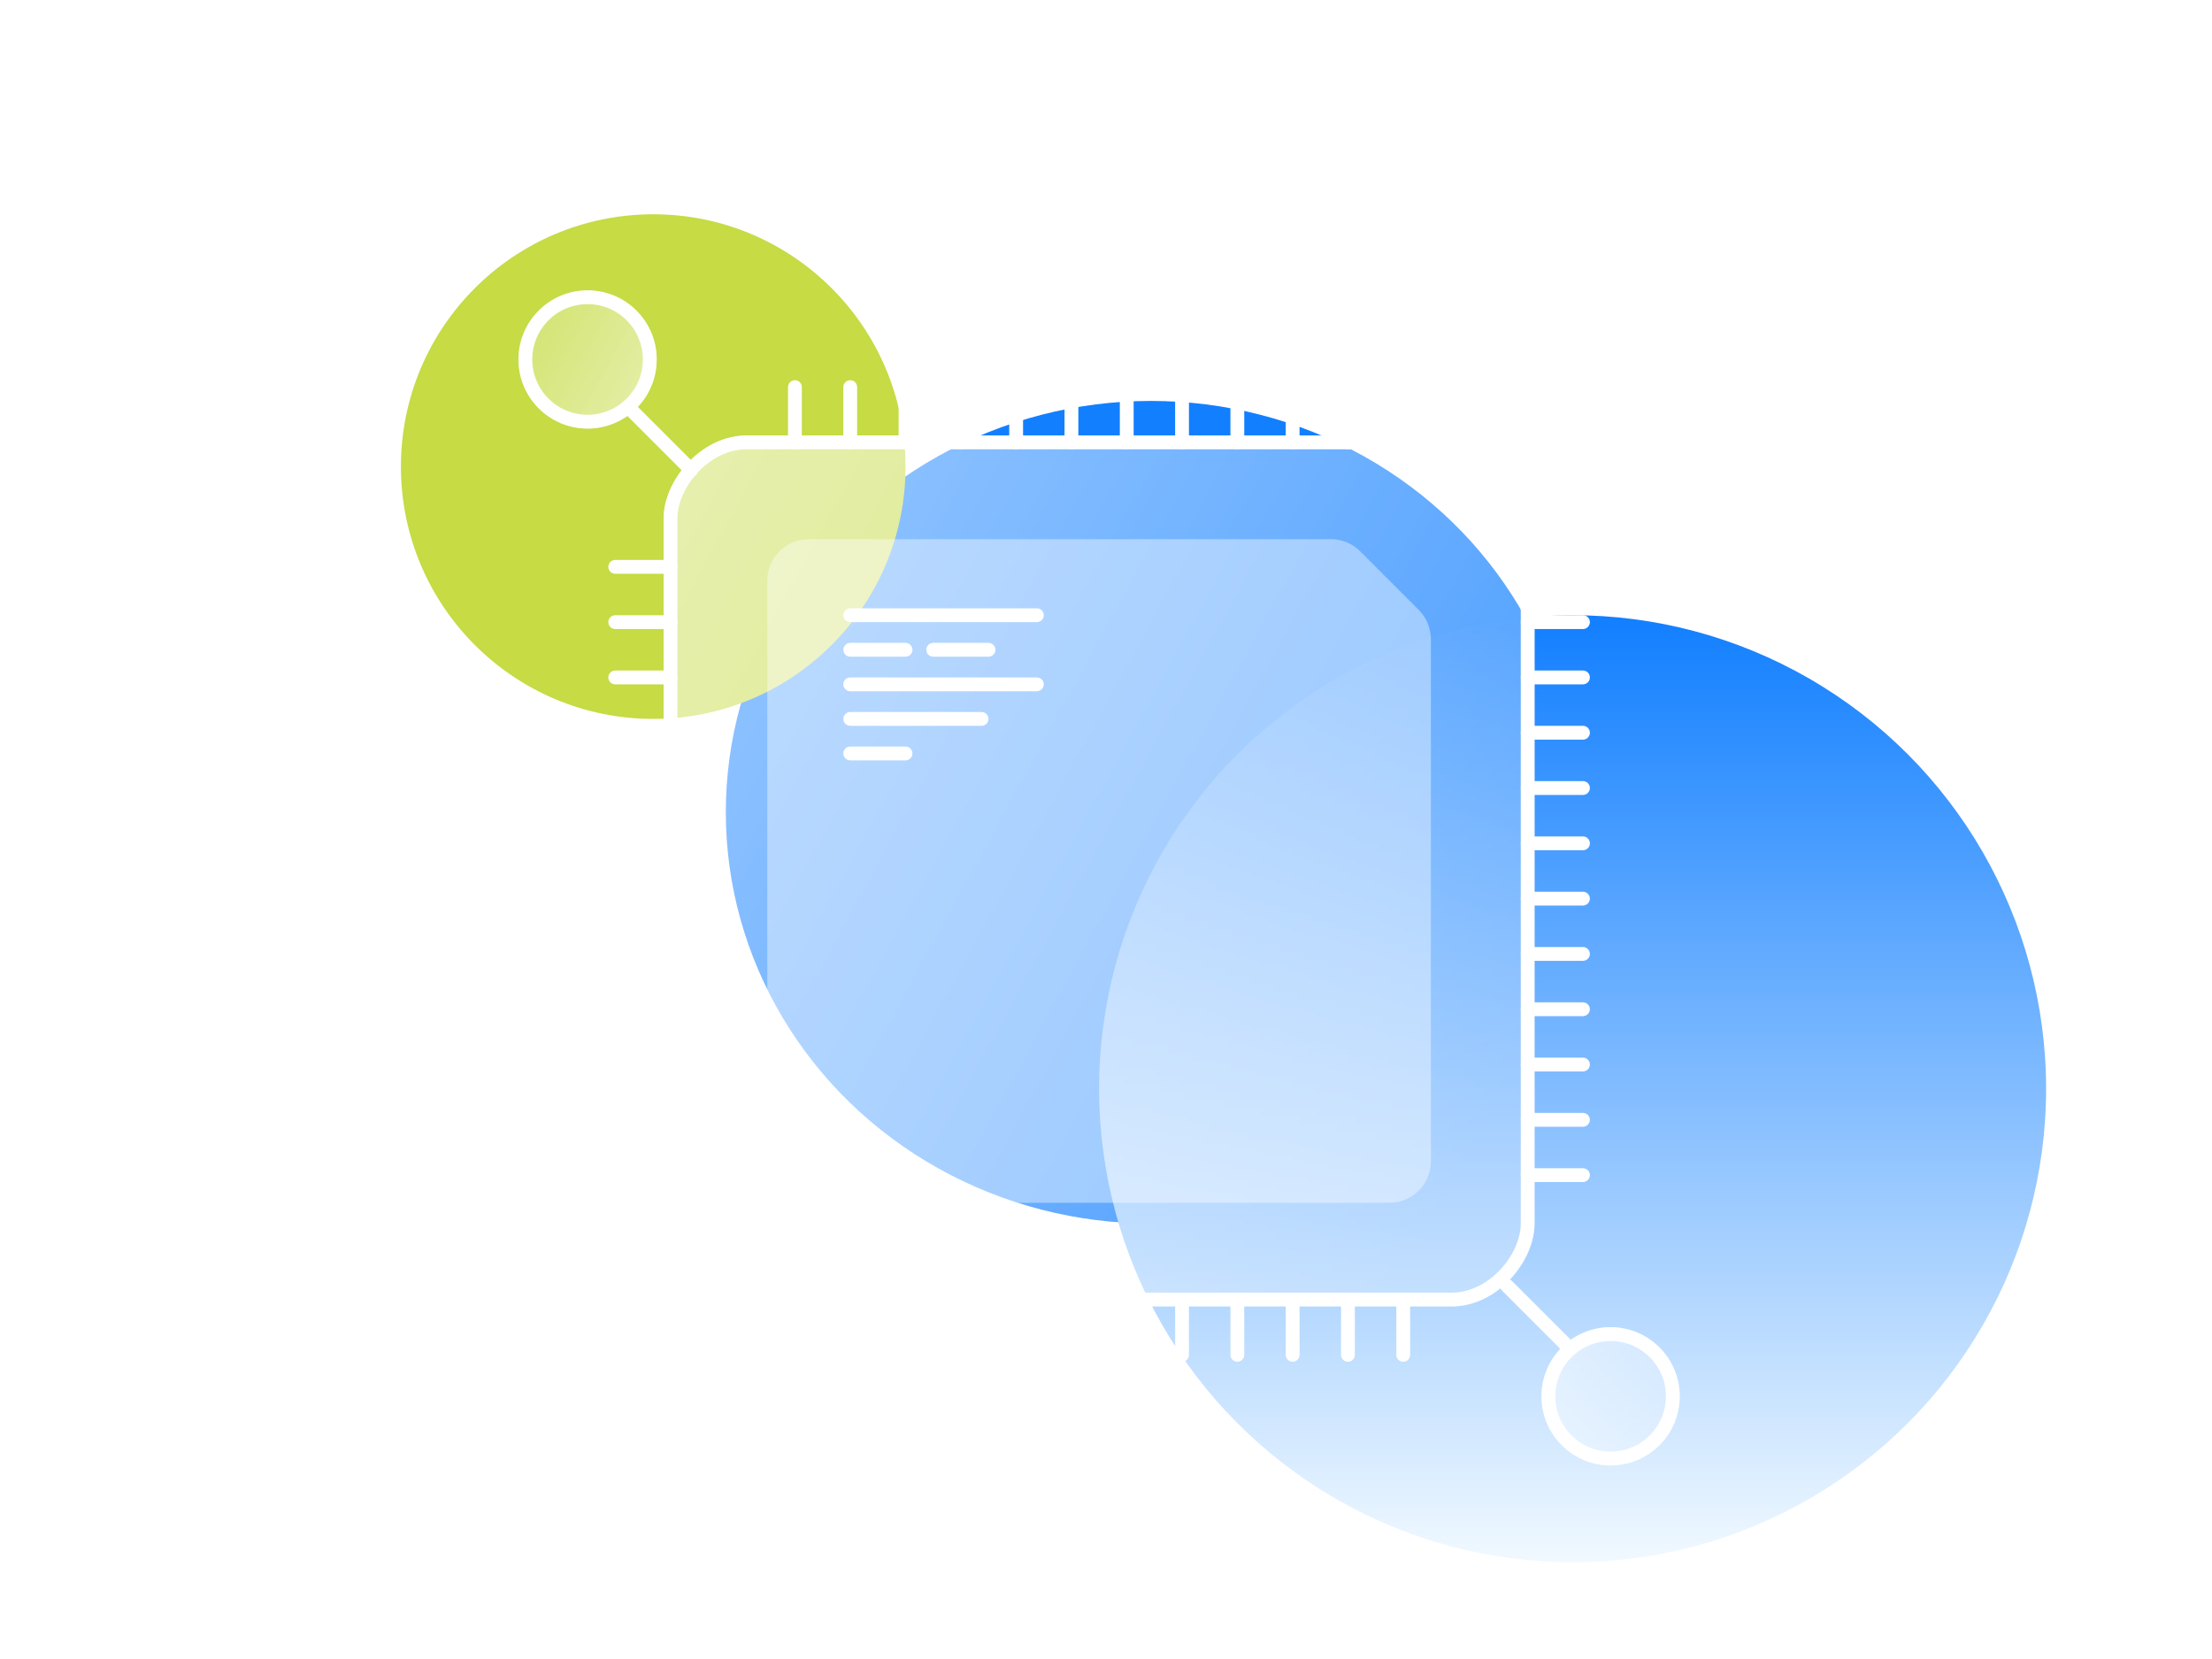
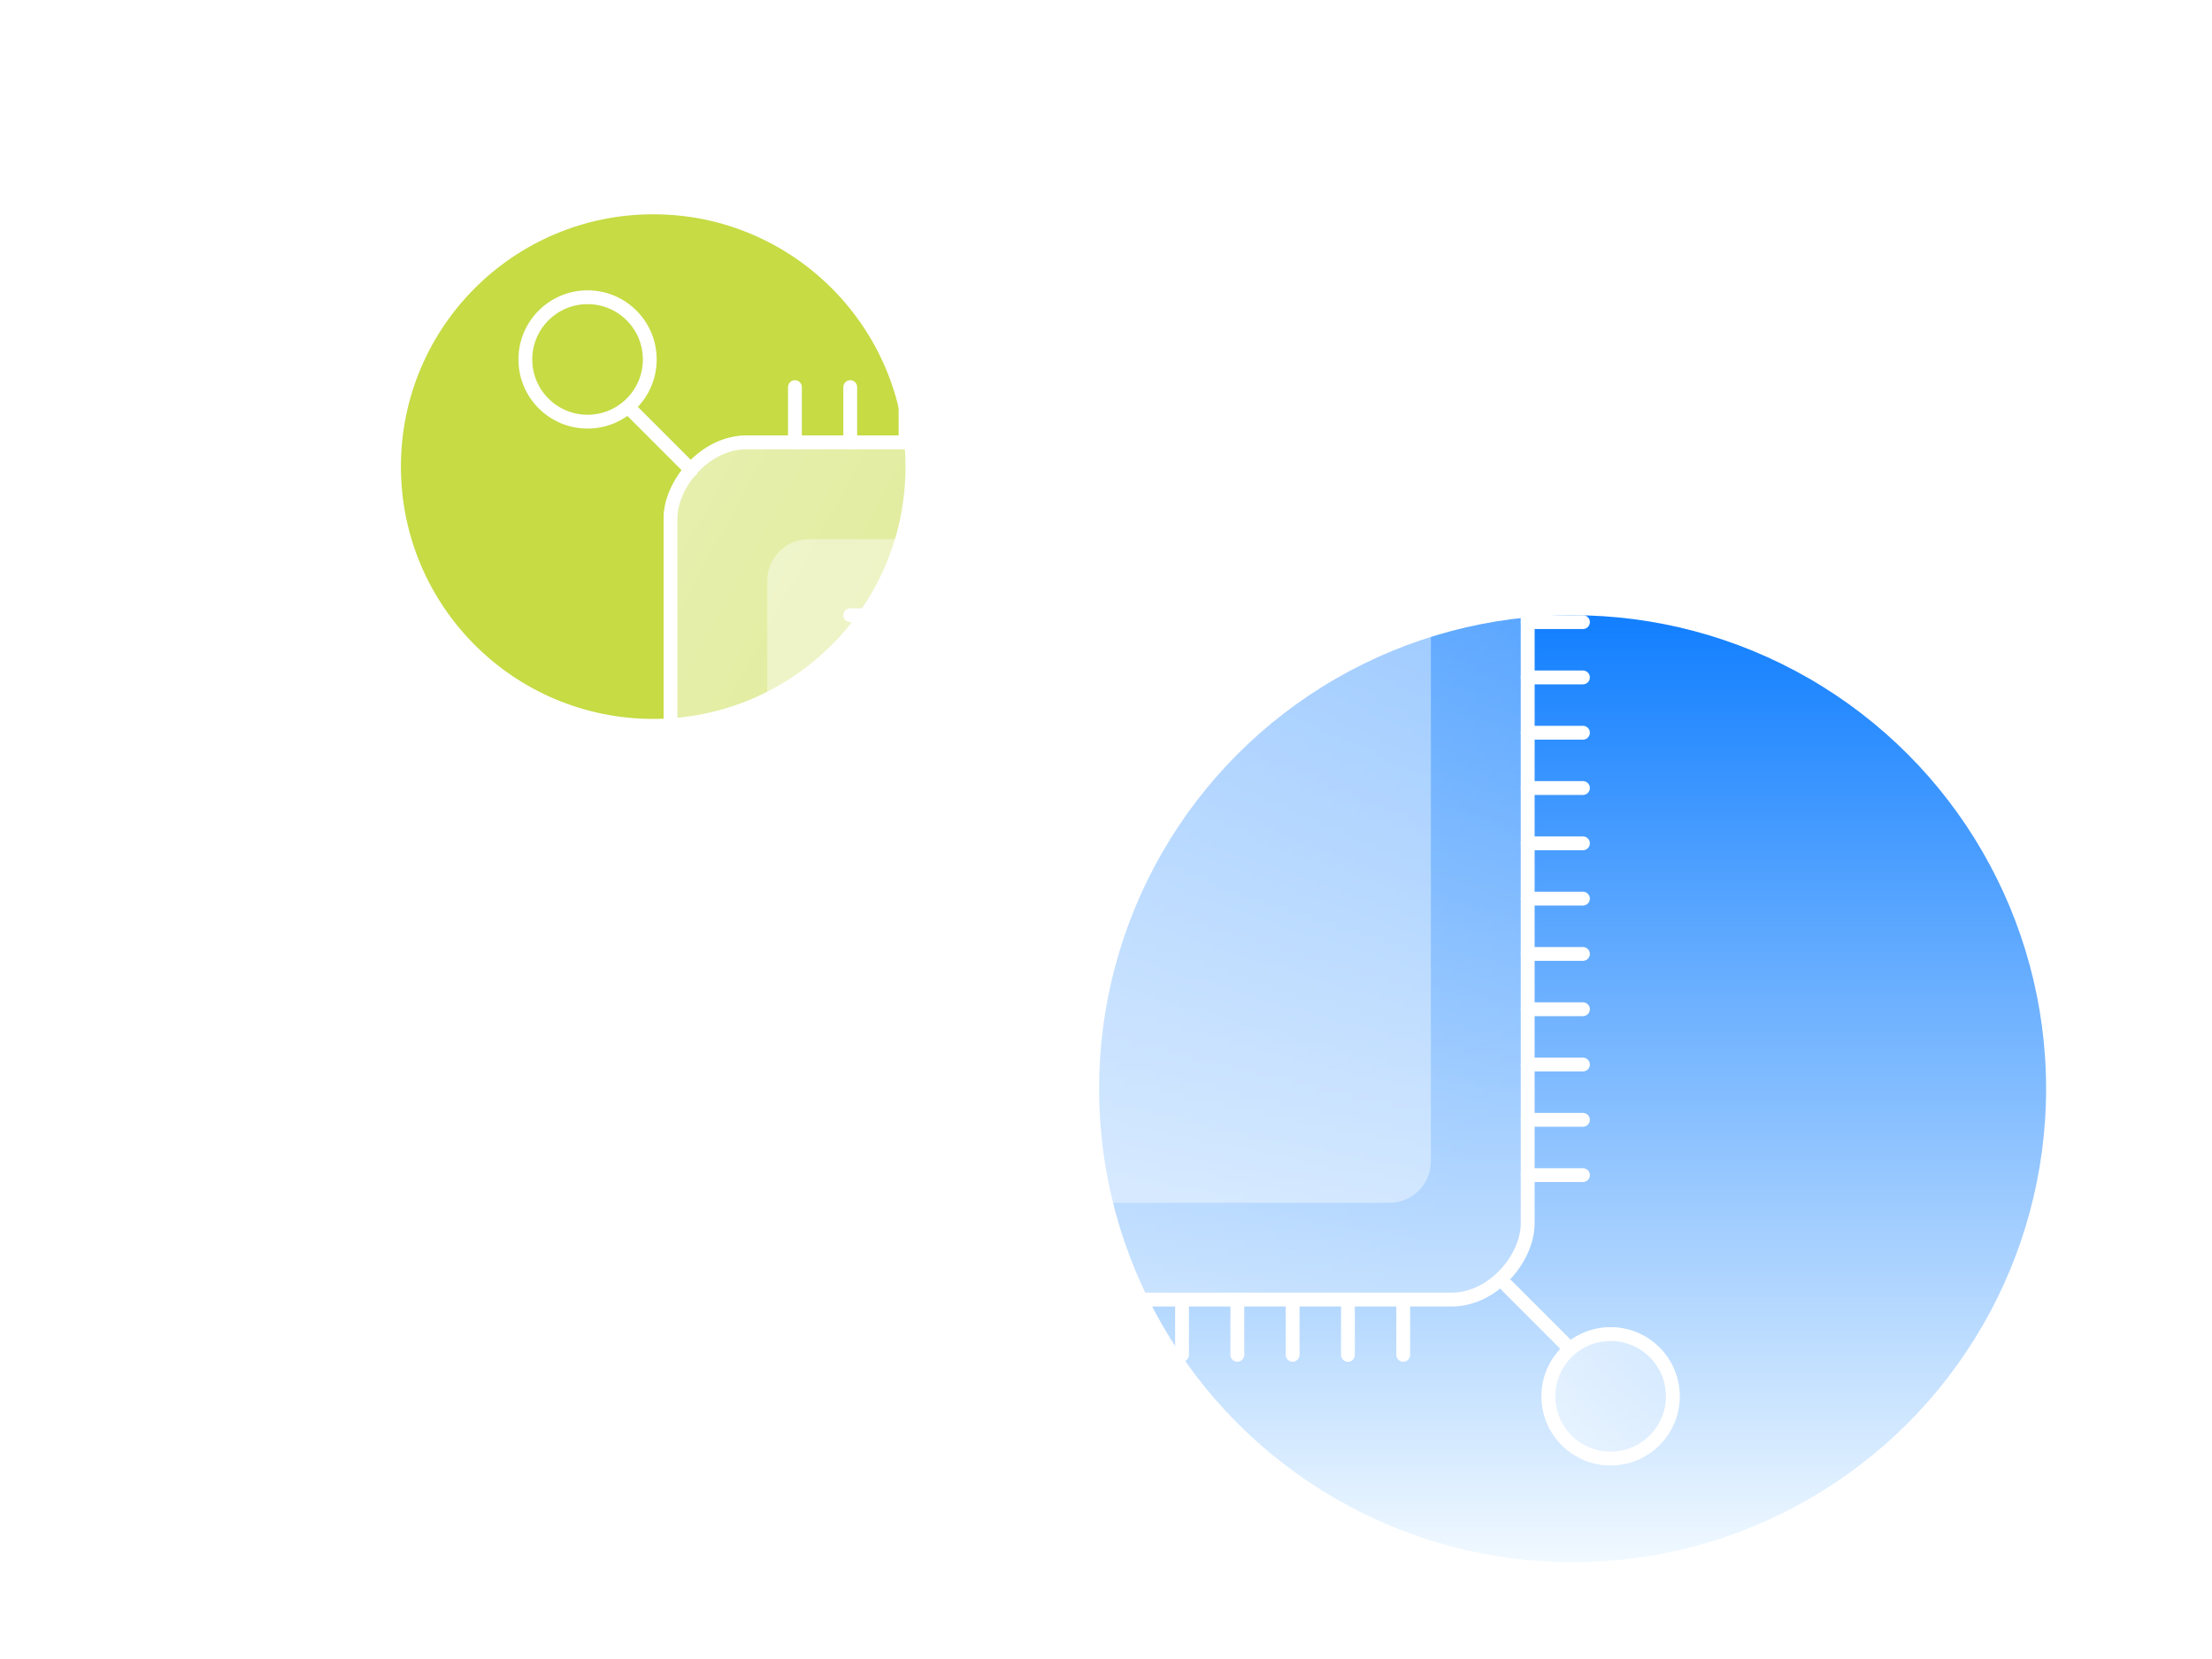
<svg xmlns="http://www.w3.org/2000/svg" width="320" height="240" viewBox="0 0 320 240" fill="none">
  <g clip-path="url(#clip0_2194_2018)">
    <g filter="url(#filter0_f_2194_2018)">
-       <ellipse cx="166.5" cy="117.5" rx="61.5" ry="59.5" fill="#127FFF" />
-     </g>
+       </g>
    <g filter="url(#filter1_b_2194_2018)">
      <circle cx="227.5" cy="157.5" r="68.5" fill="url(#paint0_linear_2194_2018)" />
    </g>
    <g filter="url(#filter2_f_2194_2018)">
      <circle cx="94.5" cy="67.5" r="36.5" fill="#C6DB44" />
    </g>
    <g filter="url(#filter3_b_2194_2018)">
      <rect width="126" height="126" rx="12" transform="matrix(1 0 0 -1 96 189)" fill="url(#paint1_linear_2194_2018)" />
      <rect x="1" y="-1" width="124" height="124" rx="11" transform="matrix(1 0 0 -1 96 187)" stroke="white" stroke-width="2" />
    </g>
    <path opacity="0.4" d="M207 168C207 171.314 204.314 174 201 174H125.474C123.89 174 122.368 173.373 121.245 172.254C118.132 169.154 115.828 166.84 112.76 163.771C111.634 162.645 111 161.118 111 159.525V84C111 80.686 113.686 78 117 78H192.526C194.111 78 195.632 78.627 196.755 79.746C199.868 82.846 202.172 85.16 205.24 88.229C206.366 89.355 207 90.882 207 92.475V168Z" fill="white" />
    <path fill-rule="evenodd" clip-rule="evenodd" d="M221 83H229C229.265 83 229.52 82.895 229.707 82.707C229.895 82.52 230 82.265 230 82C230 81.735 229.895 81.48 229.707 81.293C229.52 81.105 229.265 81 229 81H221C220.735 81 220.48 81.105 220.293 81.293C220.105 81.48 220 81.735 220 82C220 82.265 220.105 82.52 220.293 82.707C220.48 82.895 220.735 83 221 83ZM123 90H150C150.265 90 150.52 89.895 150.707 89.707C150.895 89.52 151 89.265 151 89C151 88.735 150.895 88.48 150.707 88.293C150.52 88.105 150.265 88 150 88H123C122.735 88 122.48 88.105 122.293 88.293C122.105 88.48 122 88.735 122 89C122 89.265 122.105 89.52 122.293 89.707C122.48 89.895 122.735 90 123 90ZM150 100H123C122.735 100 122.48 99.895 122.293 99.707C122.105 99.52 122 99.265 122 99C122 98.735 122.105 98.48 122.293 98.293C122.48 98.105 122.735 98 123 98H150C150.265 98 150.52 98.105 150.707 98.293C150.895 98.48 151 98.735 151 99C151 99.265 150.895 99.52 150.707 99.707C150.52 99.895 150.265 100 150 100ZM221 91H229C229.265 91 229.52 90.895 229.707 90.707C229.895 90.52 230 90.265 230 90C230 89.735 229.895 89.48 229.707 89.293C229.52 89.105 229.265 89 229 89H221C220.735 89 220.48 89.105 220.293 89.293C220.105 89.48 220 89.735 220 90C220 90.265 220.105 90.52 220.293 90.707C220.48 90.895 220.735 91 221 91ZM131 95H123C122.735 95 122.48 94.895 122.293 94.707C122.105 94.52 122 94.265 122 94C122 93.735 122.105 93.48 122.293 93.293C122.48 93.105 122.735 93 123 93H131C131.265 93 131.52 93.105 131.707 93.293C131.895 93.48 132 93.735 132 94C132 94.265 131.895 94.52 131.707 94.707C131.52 94.895 131.265 95 131 95ZM135 95H143C143.265 95 143.52 94.895 143.707 94.707C143.895 94.52 144 94.265 144 94C144 93.735 143.895 93.48 143.707 93.293C143.52 93.105 143.265 93 143 93H135C134.735 93 134.48 93.105 134.293 93.293C134.105 93.48 134 93.735 134 94C134 94.265 134.105 94.52 134.293 94.707C134.48 94.895 134.735 95 135 95ZM131 110H123C122.735 110 122.48 109.895 122.293 109.707C122.105 109.52 122 109.265 122 109C122 108.735 122.105 108.48 122.293 108.293C122.48 108.105 122.735 108 123 108H131C131.265 108 131.52 108.105 131.707 108.293C131.895 108.48 132 108.735 132 109C132 109.265 131.895 109.52 131.707 109.707C131.52 109.895 131.265 110 131 110ZM123 105H142C142.265 105 142.52 104.895 142.707 104.707C142.895 104.52 143 104.265 143 104C143 103.735 142.895 103.48 142.707 103.293C142.52 103.105 142.265 103 142 103H123C122.735 103 122.48 103.105 122.293 103.293C122.105 103.48 122 103.735 122 104C122 104.265 122.105 104.52 122.293 104.707C122.48 104.895 122.735 105 123 105ZM229 99H221C220.735 99 220.48 98.895 220.293 98.707C220.105 98.52 220 98.265 220 98C220 97.735 220.105 97.48 220.293 97.293C220.48 97.105 220.735 97 221 97H229C229.265 97 229.52 97.105 229.707 97.293C229.895 97.48 230 97.735 230 98C230 98.265 229.895 98.52 229.707 98.707C229.52 98.895 229.265 99 229 99ZM221 107H229C229.265 107 229.52 106.895 229.707 106.707C229.895 106.52 230 106.265 230 106C230 105.735 229.895 105.48 229.707 105.293C229.52 105.105 229.265 105 229 105H221C220.735 105 220.48 105.105 220.293 105.293C220.105 105.48 220 105.735 220 106C220 106.265 220.105 106.52 220.293 106.707C220.48 106.895 220.735 107 221 107ZM229 115H221C220.735 115 220.48 114.895 220.293 114.707C220.105 114.52 220 114.265 220 114C220 113.735 220.105 113.48 220.293 113.293C220.48 113.105 220.735 113 221 113H229C229.265 113 229.52 113.105 229.707 113.293C229.895 113.48 230 113.735 230 114C230 114.265 229.895 114.52 229.707 114.707C229.52 114.895 229.265 115 229 115ZM221 123H229C229.265 123 229.52 122.895 229.707 122.707C229.895 122.52 230 122.265 230 122C230 121.735 229.895 121.48 229.707 121.293C229.52 121.105 229.265 121 229 121H221C220.735 121 220.48 121.105 220.293 121.293C220.105 121.48 220 121.735 220 122C220 122.265 220.105 122.52 220.293 122.707C220.48 122.895 220.735 123 221 123ZM229 131H221C220.735 131 220.48 130.895 220.293 130.707C220.105 130.52 220 130.265 220 130C220 129.735 220.105 129.48 220.293 129.293C220.48 129.105 220.735 129 221 129H229C229.265 129 229.52 129.105 229.707 129.293C229.895 129.48 230 129.735 230 130C230 130.265 229.895 130.52 229.707 130.707C229.52 130.895 229.265 131 229 131ZM221 139H229C229.265 139 229.52 138.895 229.707 138.707C229.895 138.52 230 138.265 230 138C230 137.735 229.895 137.48 229.707 137.293C229.52 137.105 229.265 137 229 137H221C220.735 137 220.48 137.105 220.293 137.293C220.105 137.48 220 137.735 220 138C220 138.265 220.105 138.52 220.293 138.707C220.48 138.895 220.735 139 221 139ZM229 147H221C220.735 147 220.48 146.895 220.293 146.707C220.105 146.52 220 146.265 220 146C220 145.735 220.105 145.48 220.293 145.293C220.48 145.105 220.735 145 221 145H229C229.265 145 229.52 145.105 229.707 145.293C229.895 145.48 230 145.735 230 146C230 146.265 229.895 146.52 229.707 146.707C229.52 146.895 229.265 147 229 147ZM221 155H229C229.265 155 229.52 154.895 229.707 154.707C229.895 154.52 230 154.265 230 154C230 153.735 229.895 153.48 229.707 153.293C229.52 153.105 229.265 153 229 153H221C220.735 153 220.48 153.105 220.293 153.293C220.105 153.48 220 153.735 220 154C220 154.265 220.105 154.52 220.293 154.707C220.48 154.895 220.735 155 221 155ZM229 163H221C220.735 163 220.48 162.895 220.293 162.707C220.105 162.52 220 162.265 220 162C220 161.735 220.105 161.48 220.293 161.293C220.48 161.105 220.735 161 221 161H229C229.265 161 229.52 161.105 229.707 161.293C229.895 161.48 230 161.735 230 162C230 162.265 229.895 162.52 229.707 162.707C229.52 162.895 229.265 163 229 163ZM221 171H229C229.265 171 229.52 170.895 229.707 170.707C229.895 170.52 230 170.265 230 170C230 169.735 229.895 169.48 229.707 169.293C229.52 169.105 229.265 169 229 169H221C220.735 169 220.48 169.105 220.293 169.293C220.105 169.48 220 169.735 220 170C220 170.265 220.105 170.52 220.293 170.707C220.48 170.895 220.735 171 221 171Z" fill="white" />
-     <path fill-rule="evenodd" clip-rule="evenodd" d="M89 83H97C97.265 83 97.52 82.895 97.707 82.707C97.895 82.52 98 82.265 98 82C98 81.735 97.895 81.48 97.707 81.293C97.52 81.105 97.265 81 97 81H89C88.735 81 88.48 81.105 88.293 81.293C88.105 81.48 88 81.735 88 82C88 82.265 88.105 82.52 88.293 82.707C88.48 82.895 88.735 83 89 83ZM89 91H97C97.265 91 97.52 90.895 97.707 90.707C97.895 90.52 98 90.265 98 90C98 89.735 97.895 89.48 97.707 89.293C97.52 89.105 97.265 89 97 89H89C88.735 89 88.48 89.105 88.293 89.293C88.105 89.48 88 89.735 88 90C88 90.265 88.105 90.52 88.293 90.707C88.48 90.895 88.735 91 89 91ZM97 99H89C88.735 99 88.48 98.895 88.293 98.707C88.105 98.52 88 98.265 88 98C88 97.735 88.105 97.48 88.293 97.293C88.48 97.105 88.735 97 89 97H97C97.265 97 97.52 97.105 97.707 97.293C97.895 97.48 98 97.735 98 98C98 98.265 97.895 98.52 97.707 98.707C97.52 98.895 97.265 99 97 99ZM89 107H97C97.265 107 97.52 106.895 97.707 106.707C97.895 106.52 98 106.265 98 106C98 105.735 97.895 105.48 97.707 105.293C97.52 105.105 97.265 105 97 105H89C88.735 105 88.48 105.105 88.293 105.293C88.105 105.48 88 105.735 88 106C88 106.265 88.105 106.52 88.293 106.707C88.48 106.895 88.735 107 89 107ZM97 115H89C88.735 115 88.48 114.895 88.293 114.707C88.105 114.52 88 114.265 88 114C88 113.735 88.105 113.48 88.293 113.293C88.48 113.105 88.735 113 89 113H97C97.265 113 97.52 113.105 97.707 113.293C97.895 113.48 98 113.735 98 114C98 114.265 97.895 114.52 97.707 114.707C97.52 114.895 97.265 115 97 115ZM89 123H97C97.265 123 97.52 122.895 97.707 122.707C97.895 122.52 98 122.265 98 122C98 121.735 97.895 121.48 97.707 121.293C97.52 121.105 97.265 121 97 121H89C88.735 121 88.48 121.105 88.293 121.293C88.105 121.48 88 121.735 88 122C88 122.265 88.105 122.52 88.293 122.707C88.48 122.895 88.735 123 89 123ZM97 131H89C88.735 131 88.48 130.895 88.293 130.707C88.105 130.52 88 130.265 88 130C88 129.735 88.105 129.48 88.293 129.293C88.48 129.105 88.735 129 89 129H97C97.265 129 97.52 129.105 97.707 129.293C97.895 129.48 98 129.735 98 130C98 130.265 97.895 130.52 97.707 130.707C97.52 130.895 97.265 131 97 131ZM89 139H97C97.265 139 97.52 138.895 97.707 138.707C97.895 138.52 98 138.265 98 138C98 137.735 97.895 137.48 97.707 137.293C97.52 137.105 97.265 137 97 137H89C88.735 137 88.48 137.105 88.293 137.293C88.105 137.48 88 137.735 88 138C88 138.265 88.105 138.52 88.293 138.707C88.48 138.895 88.735 139 89 139ZM97 147H89C88.735 147 88.48 146.895 88.293 146.707C88.105 146.52 88 146.265 88 146C88 145.735 88.105 145.48 88.293 145.293C88.48 145.105 88.735 145 89 145H97C97.265 145 97.52 145.105 97.707 145.293C97.895 145.48 98 145.735 98 146C98 146.265 97.895 146.52 97.707 146.707C97.52 146.895 97.265 147 97 147ZM89 155H97C97.265 155 97.52 154.895 97.707 154.707C97.895 154.52 98 154.265 98 154C98 153.735 97.895 153.48 97.707 153.293C97.52 153.105 97.265 153 97 153H89C88.735 153 88.48 153.105 88.293 153.293C88.105 153.48 88 153.735 88 154C88 154.265 88.105 154.52 88.293 154.707C88.48 154.895 88.735 155 89 155ZM97 163H89C88.735 163 88.48 162.895 88.293 162.707C88.105 162.52 88 162.265 88 162C88 161.735 88.105 161.48 88.293 161.293C88.48 161.105 88.735 161 89 161H97C97.265 161 97.52 161.105 97.707 161.293C97.895 161.48 98 161.735 98 162C98 162.265 97.895 162.52 97.707 162.707C97.52 162.895 97.265 163 97 163ZM89 171H97C97.265 171 97.52 170.895 97.707 170.707C97.895 170.52 98 170.265 98 170C98 169.735 97.895 169.48 97.707 169.293C97.52 169.105 97.265 169 97 169H89C88.735 169 88.48 169.105 88.293 169.293C88.105 169.48 88 169.735 88 170C88 170.265 88.105 170.52 88.293 170.707C88.48 170.895 88.735 171 89 171Z" fill="white" />
    <path fill-rule="evenodd" clip-rule="evenodd" d="M116 64L116 56C116 55.735 115.895 55.48 115.707 55.293C115.52 55.105 115.265 55 115 55C114.735 55 114.48 55.105 114.293 55.293C114.105 55.48 114 55.735 114 56L114 64C114 64.265 114.105 64.52 114.293 64.707C114.48 64.895 114.735 65 115 65C115.265 65 115.52 64.895 115.707 64.707C115.895 64.52 116 64.265 116 64ZM124 64L124 56C124 55.735 123.895 55.48 123.707 55.293C123.52 55.105 123.265 55 123 55C122.735 55 122.48 55.105 122.293 55.293C122.105 55.48 122 55.735 122 56L122 64C122 64.265 122.105 64.52 122.293 64.707C122.48 64.895 122.735 65 123 65C123.265 65 123.52 64.895 123.707 64.707C123.895 64.52 124 64.265 124 64ZM132 56L132 64C132 64.265 131.895 64.52 131.707 64.707C131.52 64.895 131.265 65 131 65C130.735 65 130.48 64.895 130.293 64.707C130.105 64.52 130 64.265 130 64L130 56C130 55.735 130.105 55.48 130.293 55.293C130.48 55.105 130.735 55 131 55C131.265 55 131.52 55.105 131.707 55.293C131.895 55.48 132 55.735 132 56ZM140 64L140 56C140 55.735 139.895 55.48 139.707 55.293C139.52 55.105 139.265 55 139 55C138.735 55 138.48 55.105 138.293 55.293C138.105 55.48 138 55.735 138 56L138 64C138 64.265 138.105 64.52 138.293 64.707C138.48 64.895 138.735 65 139 65C139.265 65 139.52 64.895 139.707 64.707C139.895 64.52 140 64.265 140 64ZM148 56L148 64C148 64.265 147.895 64.52 147.707 64.707C147.52 64.895 147.265 65 147 65C146.735 65 146.48 64.895 146.293 64.707C146.105 64.52 146 64.265 146 64L146 56C146 55.735 146.105 55.48 146.293 55.293C146.48 55.105 146.735 55 147 55C147.265 55 147.52 55.105 147.707 55.293C147.895 55.48 148 55.735 148 56ZM156 64L156 56C156 55.735 155.895 55.48 155.707 55.293C155.52 55.105 155.265 55 155 55C154.735 55 154.48 55.105 154.293 55.293C154.105 55.48 154 55.735 154 56L154 64C154 64.265 154.105 64.52 154.293 64.707C154.48 64.895 154.735 65 155 65C155.265 65 155.52 64.895 155.707 64.707C155.895 64.52 156 64.265 156 64ZM164 56L164 64C164 64.265 163.895 64.52 163.707 64.707C163.52 64.895 163.265 65 163 65C162.735 65 162.48 64.895 162.293 64.707C162.105 64.52 162 64.265 162 64L162 56C162 55.735 162.105 55.48 162.293 55.293C162.48 55.105 162.735 55 163 55C163.265 55 163.52 55.105 163.707 55.293C163.895 55.48 164 55.735 164 56ZM172 64L172 56C172 55.735 171.895 55.48 171.707 55.293C171.52 55.105 171.265 55 171 55C170.735 55 170.48 55.105 170.293 55.293C170.105 55.48 170 55.735 170 56L170 64C170 64.265 170.105 64.52 170.293 64.707C170.48 64.895 170.735 65 171 65C171.265 65 171.52 64.895 171.707 64.707C171.895 64.52 172 64.265 172 64ZM180 56L180 64C180 64.265 179.895 64.52 179.707 64.707C179.52 64.895 179.265 65 179 65C178.735 65 178.48 64.895 178.293 64.707C178.105 64.52 178 64.265 178 64L178 56C178 55.735 178.105 55.48 178.293 55.293C178.48 55.105 178.735 55 179 55C179.265 55 179.52 55.105 179.707 55.293C179.895 55.48 180 55.735 180 56ZM188 64L188 56C188 55.735 187.895 55.48 187.707 55.293C187.52 55.105 187.265 55 187 55C186.735 55 186.48 55.105 186.293 55.293C186.105 55.48 186 55.735 186 56L186 64C186 64.265 186.105 64.52 186.293 64.707C186.48 64.895 186.735 65 187 65C187.265 65 187.52 64.895 187.707 64.707C187.895 64.52 188 64.265 188 64ZM196 56L196 64C196 64.265 195.895 64.52 195.707 64.707C195.52 64.895 195.265 65 195 65C194.735 65 194.48 64.895 194.293 64.707C194.105 64.52 194 64.265 194 64L194 56C194 55.735 194.105 55.48 194.293 55.293C194.48 55.105 194.735 55 195 55C195.265 55 195.52 55.105 195.707 55.293C195.895 55.48 196 55.735 196 56ZM204 64L204 56C204 55.735 203.895 55.48 203.707 55.293C203.52 55.105 203.265 55 203 55C202.735 55 202.48 55.105 202.293 55.293C202.105 55.48 202 55.735 202 56L202 64C202 64.265 202.105 64.52 202.293 64.707C202.48 64.895 202.735 65 203 65C203.265 65 203.52 64.895 203.707 64.707C203.895 64.52 204 64.265 204 64Z" fill="white" />
    <path fill-rule="evenodd" clip-rule="evenodd" d="M116 196L116 188C116 187.735 115.895 187.48 115.707 187.293C115.52 187.105 115.265 187 115 187C114.735 187 114.48 187.105 114.293 187.293C114.105 187.48 114 187.735 114 188L114 196C114 196.265 114.105 196.52 114.293 196.707C114.48 196.895 114.735 197 115 197C115.265 197 115.52 196.895 115.707 196.707C115.895 196.52 116 196.265 116 196ZM124 196L124 188C124 187.735 123.895 187.48 123.707 187.293C123.52 187.105 123.265 187 123 187C122.735 187 122.48 187.105 122.293 187.293C122.105 187.48 122 187.735 122 188L122 196C122 196.265 122.105 196.52 122.293 196.707C122.48 196.895 122.735 197 123 197C123.265 197 123.52 196.895 123.707 196.707C123.895 196.52 124 196.265 124 196ZM132 188L132 196C132 196.265 131.895 196.52 131.707 196.707C131.52 196.895 131.265 197 131 197C130.735 197 130.48 196.895 130.293 196.707C130.105 196.52 130 196.265 130 196L130 188C130 187.735 130.105 187.48 130.293 187.293C130.48 187.105 130.735 187 131 187C131.265 187 131.52 187.105 131.707 187.293C131.895 187.48 132 187.735 132 188ZM140 196L140 188C140 187.735 139.895 187.48 139.707 187.293C139.52 187.105 139.265 187 139 187C138.735 187 138.48 187.105 138.293 187.293C138.105 187.48 138 187.735 138 188L138 196C138 196.265 138.105 196.52 138.293 196.707C138.48 196.895 138.735 197 139 197C139.265 197 139.52 196.895 139.707 196.707C139.895 196.52 140 196.265 140 196ZM148 188L148 196C148 196.265 147.895 196.52 147.707 196.707C147.52 196.895 147.265 197 147 197C146.735 197 146.48 196.895 146.293 196.707C146.105 196.52 146 196.265 146 196L146 188C146 187.735 146.105 187.48 146.293 187.293C146.48 187.105 146.735 187 147 187C147.265 187 147.52 187.105 147.707 187.293C147.895 187.48 148 187.735 148 188ZM156 196L156 188C156 187.735 155.895 187.48 155.707 187.293C155.52 187.105 155.265 187 155 187C154.735 187 154.48 187.105 154.293 187.293C154.105 187.48 154 187.735 154 188L154 196C154 196.265 154.105 196.52 154.293 196.707C154.48 196.895 154.735 197 155 197C155.265 197 155.52 196.895 155.707 196.707C155.895 196.52 156 196.265 156 196ZM164 188L164 196C164 196.265 163.895 196.52 163.707 196.707C163.52 196.895 163.265 197 163 197C162.735 197 162.48 196.895 162.293 196.707C162.105 196.52 162 196.265 162 196L162 188C162 187.735 162.105 187.48 162.293 187.293C162.48 187.105 162.735 187 163 187C163.265 187 163.52 187.105 163.707 187.293C163.895 187.48 164 187.735 164 188ZM172 196L172 188C172 187.735 171.895 187.48 171.707 187.293C171.52 187.105 171.265 187 171 187C170.735 187 170.48 187.105 170.293 187.293C170.105 187.48 170 187.735 170 188L170 196C170 196.265 170.105 196.52 170.293 196.707C170.48 196.895 170.735 197 171 197C171.265 197 171.52 196.895 171.707 196.707C171.895 196.52 172 196.265 172 196ZM180 188L180 196C180 196.265 179.895 196.52 179.707 196.707C179.52 196.895 179.265 197 179 197C178.735 197 178.48 196.895 178.293 196.707C178.105 196.52 178 196.265 178 196L178 188C178 187.735 178.105 187.48 178.293 187.293C178.48 187.105 178.735 187 179 187C179.265 187 179.52 187.105 179.707 187.293C179.895 187.48 180 187.735 180 188ZM188 196L188 188C188 187.735 187.895 187.48 187.707 187.293C187.52 187.105 187.265 187 187 187C186.735 187 186.48 187.105 186.293 187.293C186.105 187.48 186 187.735 186 188L186 196C186 196.265 186.105 196.52 186.293 196.707C186.48 196.895 186.735 197 187 197C187.265 197 187.52 196.895 187.707 196.707C187.895 196.52 188 196.265 188 196ZM196 188L196 196C196 196.265 195.895 196.52 195.707 196.707C195.52 196.895 195.265 197 195 197C194.735 197 194.48 196.895 194.293 196.707C194.105 196.52 194 196.265 194 196L194 188C194 187.735 194.105 187.48 194.293 187.293C194.48 187.105 194.735 187 195 187C195.265 187 195.52 187.105 195.707 187.293C195.895 187.48 196 187.735 196 188ZM204 196L204 188C204 187.735 203.895 187.48 203.707 187.293C203.52 187.105 203.265 187 203 187C202.735 187 202.48 187.105 202.293 187.293C202.105 187.48 202 187.735 202 188L202 196C202 196.265 202.105 196.52 202.293 196.707C202.48 196.895 202.735 197 203 197C203.265 197 203.52 196.895 203.707 196.707C203.895 196.52 204 196.265 204 196Z" fill="white" />
    <g filter="url(#filter4_b_2194_2018)">
      <circle cx="233" cy="51" r="10" fill="url(#paint2_linear_2194_2018)" />
      <circle cx="233" cy="51" r="9" stroke="white" stroke-width="2" />
    </g>
    <g filter="url(#filter5_b_2194_2018)">
      <circle cx="10" cy="10" r="10" transform="matrix(1 0 0 -1 223 212)" fill="url(#paint3_linear_2194_2018)" />
      <circle cx="10" cy="10" r="9" transform="matrix(1 0 0 -1 223 212)" stroke="white" stroke-width="2" />
    </g>
    <g filter="url(#filter6_b_2194_2018)">
-       <circle cx="10" cy="10" r="10" transform="matrix(-1 0 0 1 95 42)" fill="url(#paint4_linear_2194_2018)" />
      <circle cx="10" cy="10" r="9" transform="matrix(-1 0 0 1 95 42)" stroke="white" stroke-width="2" />
    </g>
    <g filter="url(#filter7_b_2194_2018)">
      <circle cx="85" cy="201" r="10" transform="rotate(180 85 201)" fill="url(#paint5_linear_2194_2018)" />
      <circle cx="85" cy="201" r="9" transform="rotate(180 85 201)" stroke="white" stroke-width="2" />
    </g>
    <path d="M218 67L227 58" stroke="white" stroke-width="2" stroke-linecap="round" />
    <path d="M218 186L227 195" stroke="white" stroke-width="2" stroke-linecap="round" />
    <path d="M100 68L91 59" stroke="white" stroke-width="2" stroke-linecap="round" />
-     <path d="M100 185L91 194" stroke="white" stroke-width="2" stroke-linecap="round" />
  </g>
  <defs>
    <filter id="filter0_f_2194_2018" x="25" y="-22" width="283" height="279" filterUnits="userSpaceOnUse" color-interpolation-filters="sRGB">
      <feFlood flood-opacity="0" result="BackgroundImageFix" />
      <feBlend mode="normal" in="SourceGraphic" in2="BackgroundImageFix" result="shape" />
      <feGaussianBlur stdDeviation="40" result="effect1_foregroundBlur_2194_2018" />
    </filter>
    <filter id="filter1_b_2194_2018" x="103" y="33" width="249" height="249" filterUnits="userSpaceOnUse" color-interpolation-filters="sRGB">
      <feFlood flood-opacity="0" result="BackgroundImageFix" />
      <feGaussianBlur in="BackgroundImageFix" stdDeviation="28" />
      <feComposite in2="SourceAlpha" operator="in" result="effect1_backgroundBlur_2194_2018" />
      <feBlend mode="normal" in="SourceGraphic" in2="effect1_backgroundBlur_2194_2018" result="shape" />
    </filter>
    <filter id="filter2_f_2194_2018" x="34" y="7" width="121" height="121" filterUnits="userSpaceOnUse" color-interpolation-filters="sRGB">
      <feFlood flood-opacity="0" result="BackgroundImageFix" />
      <feBlend mode="normal" in="SourceGraphic" in2="BackgroundImageFix" result="shape" />
      <feGaussianBlur stdDeviation="12" result="effect1_foregroundBlur_2194_2018" />
    </filter>
    <filter id="filter3_b_2194_2018" x="76" y="43" width="166" height="166" filterUnits="userSpaceOnUse" color-interpolation-filters="sRGB">
      <feFlood flood-opacity="0" result="BackgroundImageFix" />
      <feGaussianBlur in="BackgroundImageFix" stdDeviation="10" />
      <feComposite in2="SourceAlpha" operator="in" result="effect1_backgroundBlur_2194_2018" />
      <feBlend mode="normal" in="SourceGraphic" in2="effect1_backgroundBlur_2194_2018" result="shape" />
    </filter>
    <filter id="filter4_b_2194_2018" x="203" y="21" width="60" height="60" filterUnits="userSpaceOnUse" color-interpolation-filters="sRGB">
      <feFlood flood-opacity="0" result="BackgroundImageFix" />
      <feGaussianBlur in="BackgroundImageFix" stdDeviation="10" />
      <feComposite in2="SourceAlpha" operator="in" result="effect1_backgroundBlur_2194_2018" />
      <feBlend mode="normal" in="SourceGraphic" in2="effect1_backgroundBlur_2194_2018" result="shape" />
    </filter>
    <filter id="filter5_b_2194_2018" x="203" y="172" width="60" height="60" filterUnits="userSpaceOnUse" color-interpolation-filters="sRGB">
      <feFlood flood-opacity="0" result="BackgroundImageFix" />
      <feGaussianBlur in="BackgroundImageFix" stdDeviation="10" />
      <feComposite in2="SourceAlpha" operator="in" result="effect1_backgroundBlur_2194_2018" />
      <feBlend mode="normal" in="SourceGraphic" in2="effect1_backgroundBlur_2194_2018" result="shape" />
    </filter>
    <filter id="filter6_b_2194_2018" x="55" y="22" width="60" height="60" filterUnits="userSpaceOnUse" color-interpolation-filters="sRGB">
      <feFlood flood-opacity="0" result="BackgroundImageFix" />
      <feGaussianBlur in="BackgroundImageFix" stdDeviation="10" />
      <feComposite in2="SourceAlpha" operator="in" result="effect1_backgroundBlur_2194_2018" />
      <feBlend mode="normal" in="SourceGraphic" in2="effect1_backgroundBlur_2194_2018" result="shape" />
    </filter>
    <filter id="filter7_b_2194_2018" x="55" y="171" width="60" height="60" filterUnits="userSpaceOnUse" color-interpolation-filters="sRGB">
      <feFlood flood-opacity="0" result="BackgroundImageFix" />
      <feGaussianBlur in="BackgroundImageFix" stdDeviation="10" />
      <feComposite in2="SourceAlpha" operator="in" result="effect1_backgroundBlur_2194_2018" />
      <feBlend mode="normal" in="SourceGraphic" in2="effect1_backgroundBlur_2194_2018" result="shape" />
    </filter>
    <linearGradient id="paint0_linear_2194_2018" x1="227.5" y1="89" x2="227.5" y2="226" gradientUnits="userSpaceOnUse">
      <stop stop-color="#127FFF" />
      <stop offset="1" stop-color="#F1F9FF" />
    </linearGradient>
    <linearGradient id="paint1_linear_2194_2018" x1="102.375" y1="-3.392" x2="-25.332" y2="66.681" gradientUnits="userSpaceOnUse">
      <stop stop-color="white" stop-opacity="0.24" />
      <stop offset="0.999" stop-color="white" stop-opacity="0.56" />
    </linearGradient>
    <linearGradient id="paint2_linear_2194_2018" x1="239.25" y1="40.462" x2="218.979" y2="51.584" gradientUnits="userSpaceOnUse">
      <stop stop-color="white" stop-opacity="0.24" />
      <stop offset="0.999" stop-color="white" stop-opacity="0.56" />
    </linearGradient>
    <linearGradient id="paint3_linear_2194_2018" x1="16.25" y1="-0.538" x2="-4.021" y2="10.584" gradientUnits="userSpaceOnUse">
      <stop stop-color="white" stop-opacity="0.24" />
      <stop offset="0.999" stop-color="white" stop-opacity="0.56" />
    </linearGradient>
    <linearGradient id="paint4_linear_2194_2018" x1="16.25" y1="-0.538" x2="-4.021" y2="10.584" gradientUnits="userSpaceOnUse">
      <stop stop-color="white" stop-opacity="0.24" />
      <stop offset="0.999" stop-color="white" stop-opacity="0.56" />
    </linearGradient>
    <linearGradient id="paint5_linear_2194_2018" x1="91.25" y1="190.462" x2="70.979" y2="201.584" gradientUnits="userSpaceOnUse">
      <stop stop-color="white" stop-opacity="0.24" />
      <stop offset="0.999" stop-color="white" stop-opacity="0.56" />
    </linearGradient>
    <clipPath id="clip0_2194_2018">
      <rect width="320" height="240" fill="white" />
    </clipPath>
  </defs>
</svg>